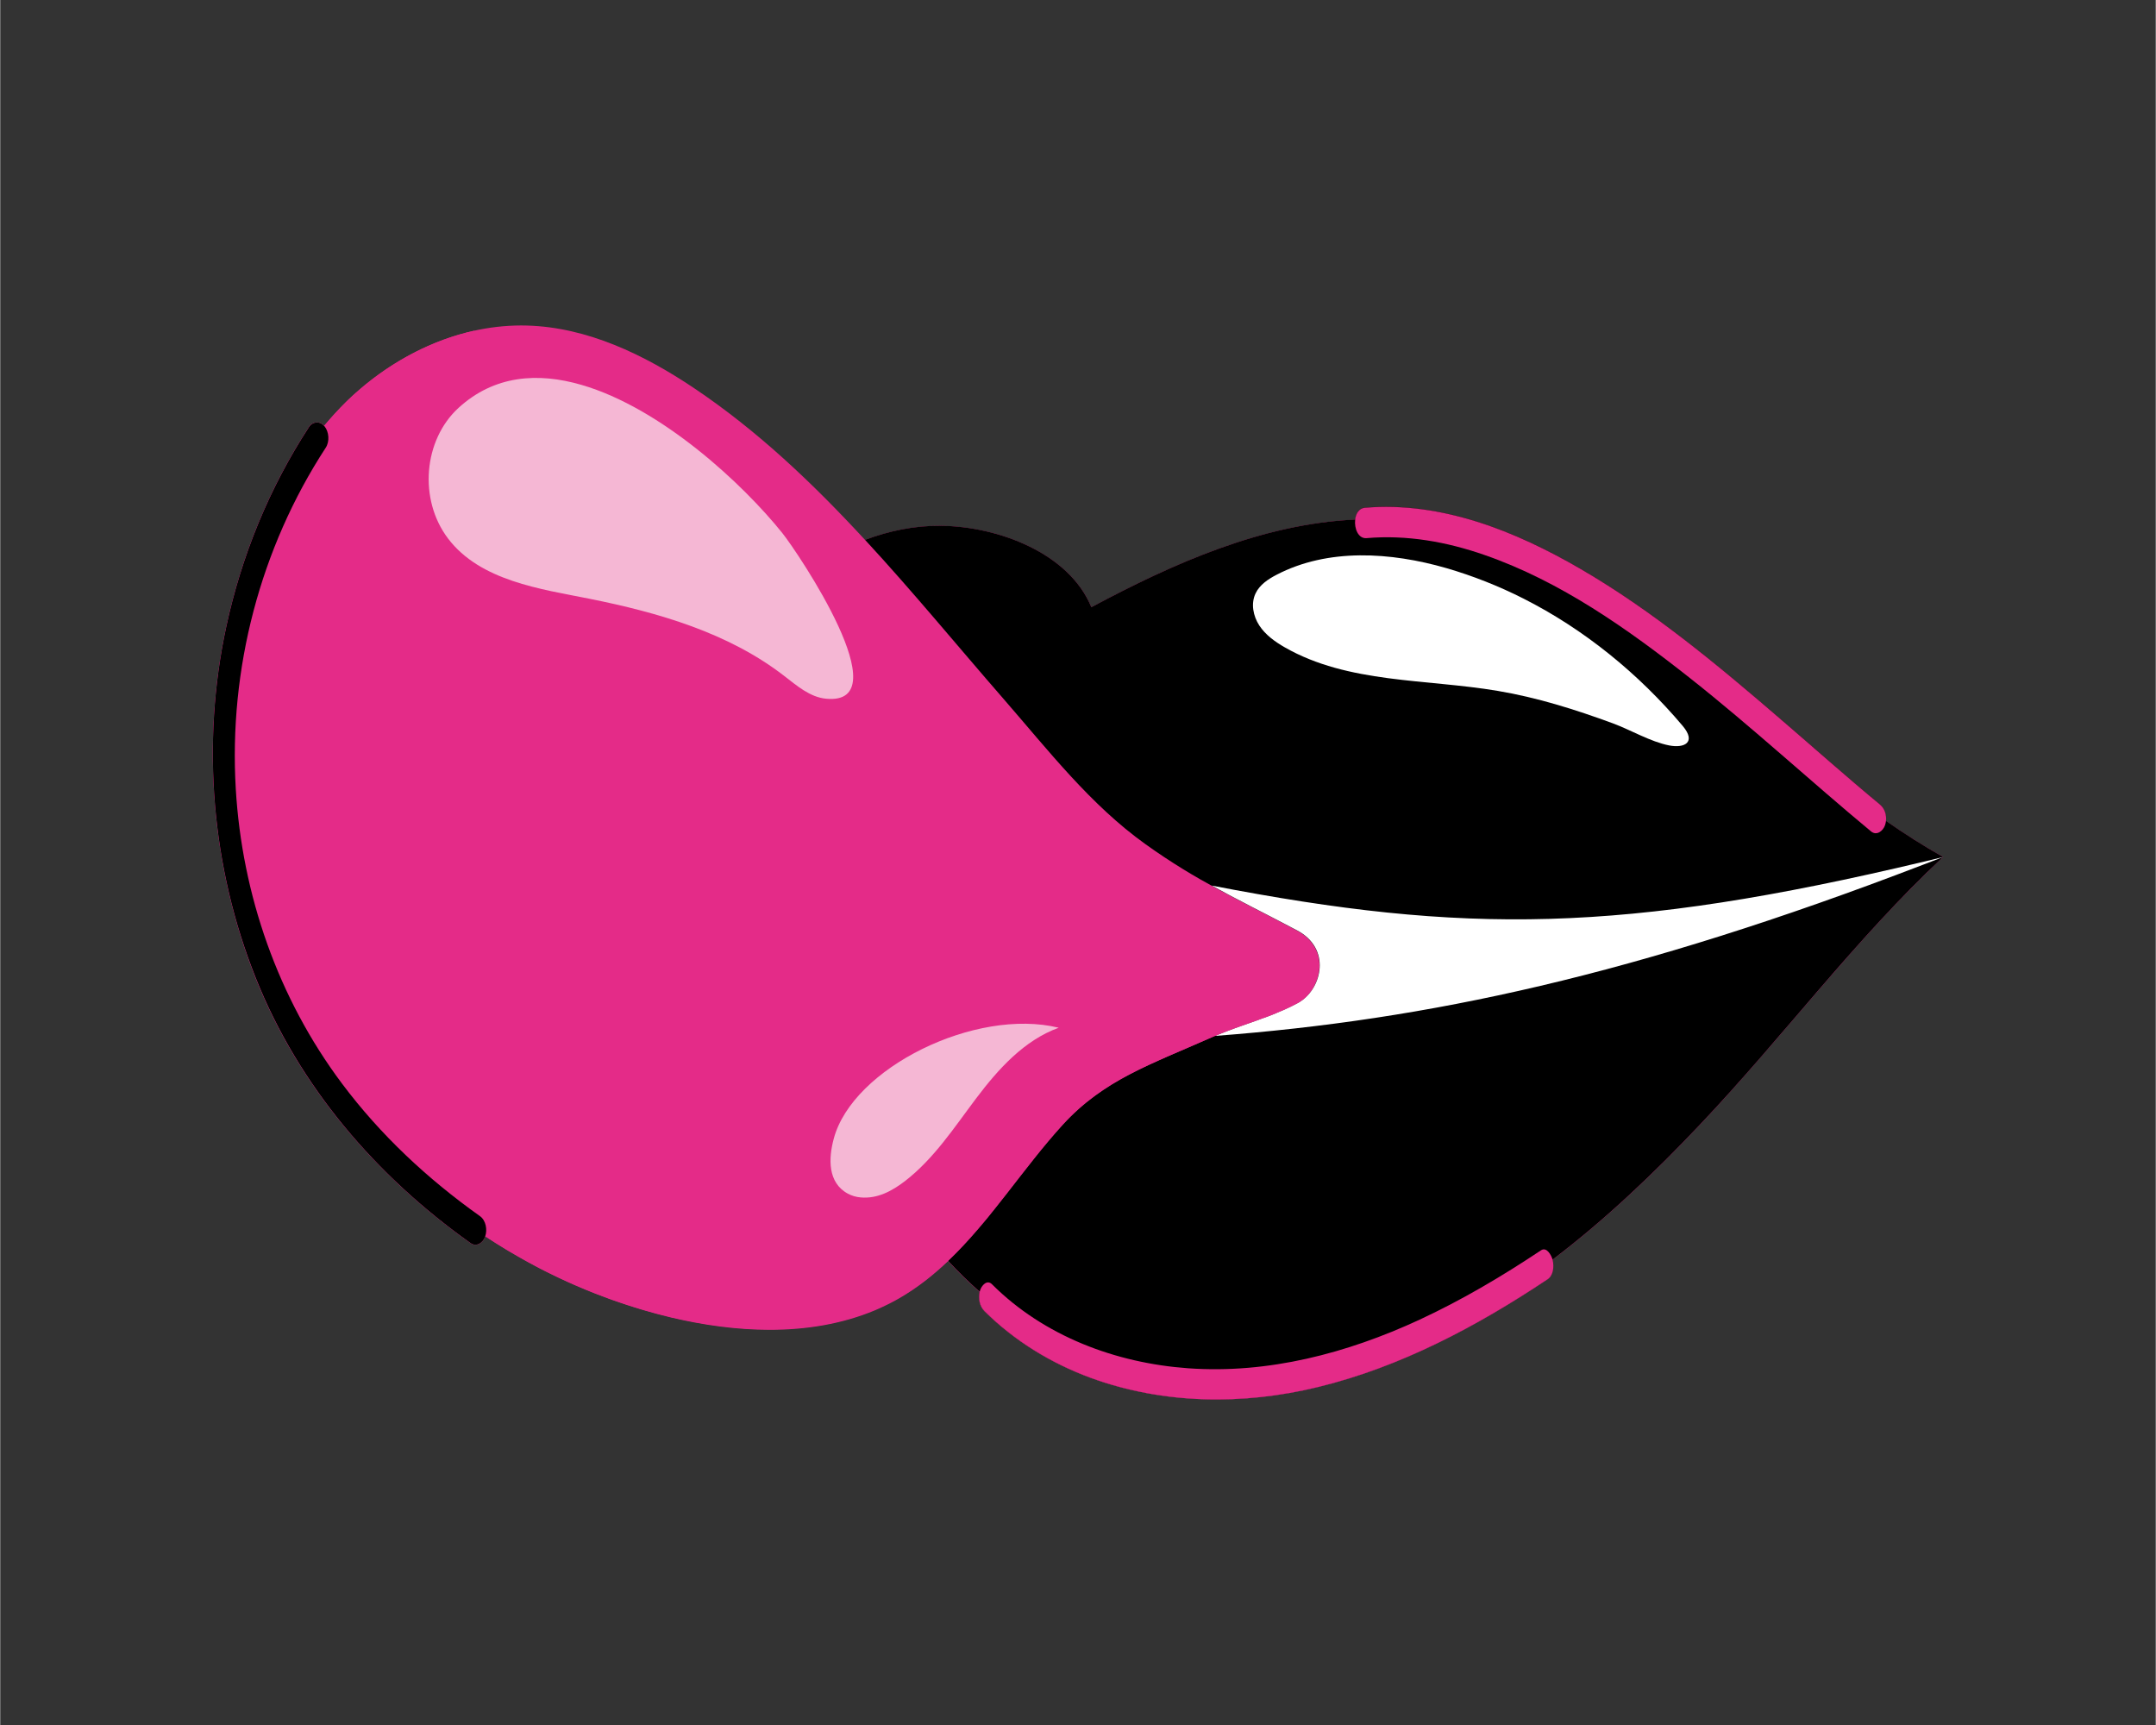
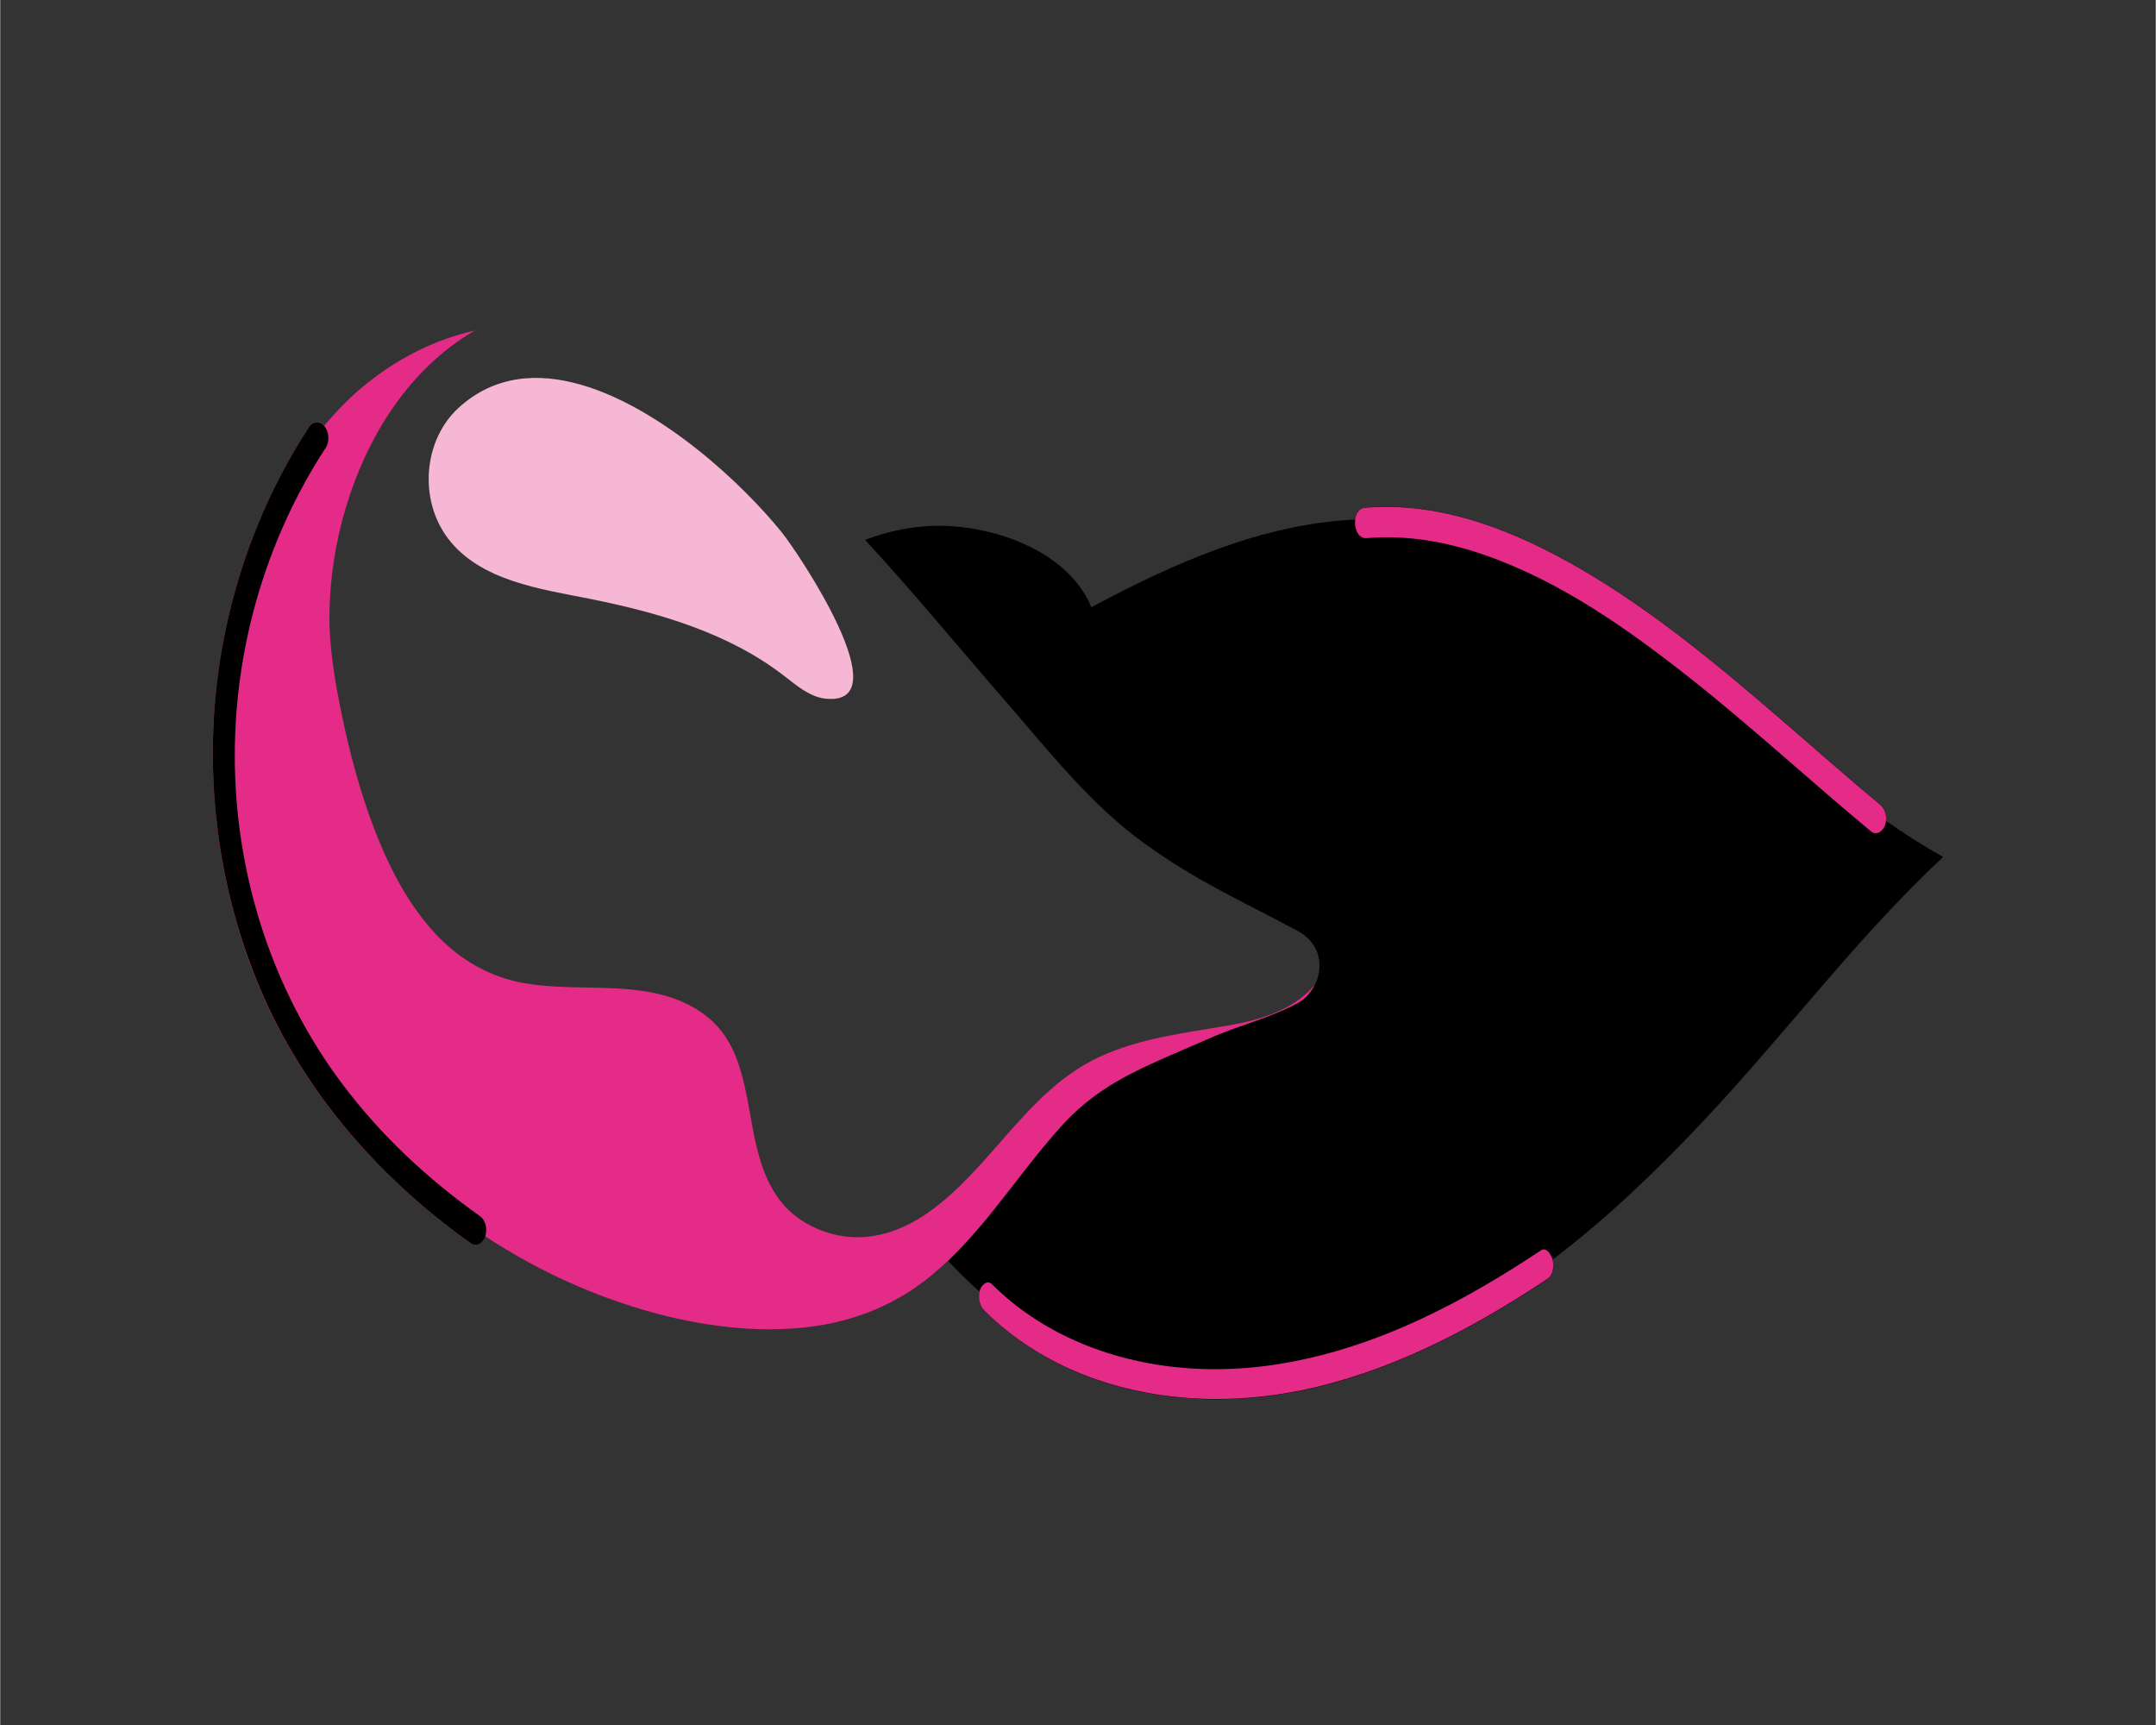
<svg xmlns="http://www.w3.org/2000/svg" version="1.1" id="Capa_2" x="0px" y="0px" viewBox="0 0 2372 1898" style="enable-background:new 0 0 2372 1898;" xml:space="preserve" width="150" height="120">
  <rect x="0" y="0" width="2372" height="1898" fill="#333333" stroke="none" />
  <style type="text/css">
	.st0{fill:#E42B88;}
	.st1{fill:#FFFFFF;}
	.st2{fill:#F5B7D4;}
</style>
  <g>
-     <path class="st0" d="M248.7,689.8c16.8-78.1,47.3-152.8,91-219.8c4.1-6.3,11.8-6.9,16.7-1.4c7.6-9.1,15.6-17.9,24.1-26.3   c0.6-0.5,1.1-1.1,1.7-1.6l0.3-0.3c1.1-1.1,2.3-2.2,3.5-3.3l0.2-0.2c52.3-48.8,122.1-80.7,193.6-78.7   c66.2,1.9,128.6,31.9,183.6,68.8c70.1,47,131,105,188.3,167.1c26.6-10,54.5-15.7,82.9-15.5c64,0.6,141.8,30.3,166.1,89.6   c90.6-48.5,188.7-91.9,290.3-96.4c0.7-6.7,4.2-12.6,10.5-13.2c84.5-7.2,166.1,25.7,237.9,67.5c79.4,46.2,150.6,105.5,220,165.3   c36.4,31.3,72.2,63.2,109.2,93.8c5.1,4.3,7.3,11.5,6.5,18.1c16.1,11.2,32.5,21.9,49.5,31.9l0-0.1c4.5,2.6,8.9,5.3,13.4,7.8   c-1.9,1.7-3.7,3.5-5.6,5.3l-0.4,0.4c-13.3,12.6-26.2,25.5-38.9,38.7l0.1-0.2c-77.4,80.1-145.8,169.1-222.5,250.1   c-50.4,53.3-104.1,104.6-162.5,148.9l0.1,0.5c1.6,7,0.8,16.6-5.7,21c-77.7,51.8-161.5,96.4-252.7,118.6   c-82.2,20-170.1,19.1-250.1-10.2c-43.5-16-83.9-40.7-116.8-73.4c-5.3-5.3-6.9-13.8-5.3-21.1c-12.1-10.7-23.6-22-34.7-33.9   c-16.3,15.6-34,29.5-53.7,40.9c-2.9,1.7-5.9,3.3-8.8,4.8c-1.2,0.6-2.4,1.2-3.6,1.8c-0.6,0.3-1.2,0.6-1.8,0.9   c-2.4,1.2-4.8,2.3-7.2,3.4c-1.8,0.8-3.7,1.6-5.5,2.4c-36.2,15.1-75.6,21.4-115.5,21.4c-36.5,0-73.5-5.2-108.8-13.6   c-21.4-5.1-42.4-11.4-63.1-18.7c-1.3-0.5-2.6-0.9-3.9-1.4c-11.6-4.2-23.1-8.7-34.4-13.6c-1.3-0.5-2.5-1.1-3.8-1.6   c-2.5-1.1-5-2.2-7.5-3.3c-3.7-1.7-7.5-3.4-11.2-5.2c-3.7-1.8-7.4-3.6-11.1-5.4c-1.2-0.6-2.5-1.2-3.7-1.8c-2.4-1.2-4.9-2.5-7.3-3.8   c-1.2-0.6-2.4-1.3-3.6-1.9c-2.4-1.3-4.8-2.6-7.2-3.9c-2.4-1.3-4.8-2.6-7.2-4c-4.8-2.7-9.5-5.4-14.2-8.2c-1.2-0.7-2.4-1.4-3.5-2.1   c-7.6-4.6-15.1-9.4-22.6-14.3l-0.1,0.4c-2.4,6.7-9.5,11.7-16.1,7c-103.8-73.7-188.8-172.6-236.2-291.5   C232.5,954.3,221.1,818.2,248.7,689.8z" />
    <path d="M1169.6,1237.2c44.9-49.2,98.5-67,159.2-94c38.4-17,68.2-22.7,99.5-39.8c25.1-13.7,37.5-58.8-1.4-79.6   c-66.8-35.5-109.4-54-166.7-95c-60.4-43.2-106.9-103.2-155.6-159.2c-50.8-58.3-100.3-118.7-152.9-175.6   c26.6-10,54.5-15.7,82.9-15.5c64,0.6,141.8,30.3,166.1,89.6c90.6-48.5,188.7-91.9,290.3-96.4c0.7-6.7,4.2-12.6,10.5-13.2   c84.5-7.2,166.1,25.7,237.9,67.5c79.4,46.2,150.6,105.5,220,165.3c36.4,31.3,72.2,63.2,109.2,93.8c5.1,4.3,7.3,11.5,6.5,18.1   c20.3,14.2,41.2,27.5,62.9,39.7c-96.8,90.4-176.1,198-267.2,294.1c-50.4,53.3-104.1,104.6-162.5,148.9l0.1,0.5   c1.6,7,0.8,16.6-5.7,21c-77.7,51.8-161.5,96.4-252.7,118.6c-82.2,20-170.1,19.1-250.1-10.2c-43.5-16-83.9-40.7-116.8-73.4   c-5.3-5.3-6.9-13.8-5.3-21.1c-12.1-10.7-23.6-22-34.7-33.9C1089.8,1343.1,1125.6,1285.4,1169.6,1237.2z" />
-     <path class="st1" d="M1336.8,1139.8c17.2-7.2,32.7-12.3,47.6-17.6l0.2-0.1l1.4-0.5l0.5-0.2l1.3-0.5l0.5-0.2l1.1-0.4l0.7-0.2   c0.6-0.2,1.1-0.4,1.7-0.6c1-0.4,2-0.7,3-1.1c2-0.7,3.9-1.5,5.9-2.3c1-0.4,2-0.8,2.9-1.2c2.4-1,4.9-2,7.3-3.1l1.5-0.6   c1.9-0.9,3.9-1.8,5.8-2.7l1.5-0.7c0.7-0.4,1.5-0.7,2.2-1.1c2.2-1.1,4.4-2.2,6.6-3.4l0.7-0.4l0.1-0.1l0.6-0.3l0.1-0.1l0.6-0.4l0,0   c23.7-15,34.3-58.2-3.5-78.3c-36.4-19.3-65.6-33.6-93.9-49.3c278.3,53.8,451.7,52.7,784.4-26.5c6.8-1.6,13.7-3.3,20.6-5   c-7.7,3-15.3,5.9-22.9,8.8C1798.6,1073.3,1570.7,1122.1,1336.8,1139.8z" />
-     <path d="M1615.4,1256.7c34.1-26.8,71.4-42.7,107.8-63.2c37.1-20.9,74.1-42.8,110.6-65.4c12.8-8,26.8-22.5,41.6-23.1   c27.5-1.1,5.9,44.2-3.2,56.1c-39.8,52.1-84.4,98.8-133.3,135.9c-22.7,17.2-46.2,32.6-71.1,43c-13.4,5.6-27.1,9.7-41.3,12   c-12.4,1.9-30.3,0-38.7-14.9C1569.7,1305.2,1596.6,1271.4,1615.4,1256.7z" />
    <path class="st2" d="M908.8,768.8c-17.9-1.7-32.3-14.5-46.5-25.4c-61.2-47.2-138-69.4-213.9-84.6c-53.6-10.7-120.3-19.6-155.7-66.4   c-32.4-42.8-27.1-108.2,11.7-143.7c39.1-35.7,86.9-39.3,135.3-25.2c87.8,25.5,177.6,108.9,221,163.1   C877.9,608.1,991.4,776.6,908.8,768.8z" />
    <path d="M1370.2,1373.3c25.4-4.6,102.2-16.1,121,7.1c10.1,12.4,2.4,31.1-8.2,43.1c-38.9,44.1-110,52.5-165.1,47.7   c-7.4-0.6-14.9-1.6-21.4-5c-4-2.1-7-4.7-9.2-7.7C1255.2,1413.8,1340.8,1378.6,1370.2,1373.3z" />
-     <path class="st1" d="M1836.6,820.2c-20.5-4-42.1-16.9-61.7-24.2c-41.3-15.2-83.4-28.5-126.9-35.8c-79.2-13.4-164.7-8-234.4-47.9   c-10.8-6.2-21.3-13.7-28.1-24.1c-6.8-10.4-9.5-24.3-4-35.5c4.5-9.4,13.8-15.5,23-20.3c56.7-29.5,125.5-25,186.9-7.3   c29.2,8.5,57.5,19.7,84.6,33.4c67.1,33.9,126.9,82.7,175.5,140.3C1866.8,817.1,1852.9,823.4,1836.6,820.2z" />
    <path class="st0" d="M2058.7,914.8c-66.9-55.5-130.8-114.6-199-168.5c-68.8-54.3-142.7-106.6-226.2-135.6   c-41.8-14.6-85.7-22.4-130-18.6c-9.1,0.8-13.6-10.6-12.5-20.2c0.7-6.7,4.2-12.6,10.5-13.2c84.5-7.2,166.1,25.7,237.9,67.5   c79.4,46.2,150.6,105.5,220,165.3c36.4,31.3,72.2,63.2,109.2,93.8c5.1,4.3,7.3,11.5,6.5,18.1c-0.2,1.5-0.5,3-1,4.5   C2072,914.1,2065,920,2058.7,914.8z" />
    <path class="st0" d="M248.7,689.8c16.8-78.1,47.3-152.8,91-219.8c4.1-6.3,11.8-6.9,16.7-1.4c7.6-9.1,15.6-17.9,24.1-26.3l0.1-0.1   l1.4-1.4l0.5-0.5c0.5-0.5,1-1,1.5-1.4l0.1-0.1c0.6-0.5,1.1-1.1,1.7-1.6l0.4-0.4c0.5-0.5,1-1,1.6-1.5l0.1-0.1   c0.6-0.6,1.2-1.1,1.8-1.6l0.2-0.1c0.5-0.5,1.1-1,1.6-1.5l0.3-0.2c1.1-1,2.3-2,3.4-3l0,0c36.5-31.5,80.6-54.9,127.3-65.1   c-2.9,1.7-5.9,3.3-8.7,5.1c-67.4,42.7-111.2,114.8-133.6,190.1c-11.2,37.6-17.4,77-17.9,116.2c-0.5,37.7,6,74.6,13.6,111.4   c8.7,42.1,19.8,83.8,35.1,124c14.9,39.1,34,77.5,61.3,109.6c27,31.7,62.1,54.1,103.4,61.5c45.9,8.2,93.1,1.7,139,10   c23.3,4.2,45.6,12.8,64.1,27.8c15.4,12.5,25.7,29.2,32.4,47.8c13.1,36.2,14.2,75.5,26,112.1c5.5,17.1,13.4,33.6,25.5,47.1   c13.6,15.2,31.8,25.4,51.3,30.9c38.1,10.7,75.5-0.8,107.1-23.1c70.1-49.4,108.6-133.9,188.1-171.1c44.1-20.6,93.2-26.4,140.7-34.5   c35-5.9,72.7-16.6,96.3-44.6c-3.8,7.5-9.4,14-16,18.2l0,0l-0.6,0.4l-0.1,0.1l-0.6,0.3l-0.1,0.1l-0.7,0.4c-2.2,1.2-4.4,2.3-6.6,3.4   c-0.7,0.4-1.5,0.7-2.2,1.1l-1.5,0.7c-1.9,0.9-3.9,1.8-5.8,2.7l-1.5,0.6c-2.4,1.1-4.9,2.1-7.3,3.1c-1,0.4-2,0.8-2.9,1.2   c-2,0.8-3.9,1.5-5.9,2.3c-1,0.4-2,0.7-3,1.1c-0.6,0.2-1.1,0.4-1.7,0.6l-0.7,0.2l-1.1,0.4l-0.5,0.2l-1.3,0.5l-0.5,0.2l-1.4,0.5   l-0.2,0.1c-17.1,6.1-35.1,11.9-55.5,21c-21.2,9.4-41.6,17.7-61,26.7c-0.7,0.3-1.5,0.7-2.2,1c-2.2,1-4.4,2.1-6.7,3.1   c-1.5,0.7-2.9,1.4-4.4,2.1c-2.9,1.4-5.8,2.9-8.7,4.4c-1.4,0.7-2.9,1.5-4.3,2.2c-0.7,0.4-1.4,0.8-2.1,1.1c-1.4,0.8-2.8,1.5-4.2,2.3   c-2.8,1.6-5.6,3.2-8.4,4.8c-1.4,0.8-2.8,1.7-4.1,2.5c-1.4,0.8-2.7,1.7-4.1,2.6c-1.4,0.9-2.7,1.8-4.1,2.7   c-8.8,5.8-17.3,12.2-25.5,19.4c-0.7,0.6-1.5,1.3-2.2,1.9c-3.7,3.3-7.3,6.7-10.9,10.3c-2.1,2.2-4.3,4.4-6.4,6.7   c-6.5,7.1-12.8,14.4-19,21.9c-0.9,1.1-1.8,2.1-2.7,3.2c-0.9,1.1-1.8,2.1-2.6,3.2c-0.4,0.5-0.9,1.1-1.3,1.6   c-0.9,1.1-1.7,2.2-2.6,3.2c-5.2,6.5-10.4,13.1-15.5,19.6c-0.9,1.1-1.7,2.2-2.6,3.3c-0.9,1.1-1.7,2.2-2.6,3.3   c-1.3,1.6-2.6,3.3-3.8,4.9c-1.3,1.7-2.6,3.3-3.8,4.9c-0.9,1.1-1.7,2.2-2.6,3.3c-1.3,1.6-2.6,3.3-3.8,4.9c-0.9,1.1-1.7,2.2-2.6,3.3   c-2.1,2.7-4.3,5.5-6.4,8.2c-0.5,0.6-1,1.3-1.5,1.9l-0.5,0.6l-1.1,1.4l-0.4,0.5l-1.2,1.4l-0.5,0.6l-1.1,1.3l-0.5,0.7l-1,1.3   l-0.5,0.7l-1,1.3l-0.6,0.8l-0.9,1.1l-0.7,0.8l-0.9,1.1l-0.7,0.8l-1,1.2l-0.5,0.6c-0.5,0.6-1,1.2-1.5,1.7l-0.1,0.1   c-0.5,0.5-0.9,1.1-1.4,1.6l-0.6,0.7c-0.4,0.5-0.9,1-1.3,1.5l-0.3,0.3c-0.4,0.5-0.9,1.1-1.3,1.6l-0.5,0.5l-1.1,1.3l-0.6,0.7l-1,1.2   l-0.7,0.8l-0.9,1l-0.7,0.8l-0.9,1.1l-0.7,0.7l-1,1.1l-0.6,0.7l-1.1,1.2l-0.6,0.7l-1.2,1.4l-0.4,0.4c-0.5,0.5-0.9,1-1.4,1.6   l-0.3,0.3c-1.1,1.2-2.2,2.4-3.4,3.6l-0.5,0.5l-1.2,1.3l-0.6,0.6l-1.1,1.2l-0.7,0.8l-0.9,0.9l-0.9,0.9l-0.9,0.9l-0.8,0.8l-0.9,0.9   l-0.8,0.8l-0.9,0.9l-0.8,0.8l-1,1l-0.7,0.7l-1.1,1.1l-0.6,0.6l-1.2,1.2l-0.5,0.5l-0.4,0.4l-1.2,1.1l-0.6,0.6l-1,0.9l-0.7,0.6   l-1,0.9l-0.7,0.7l-0.9,0.8l-0.8,0.7l-1,0.9l-0.7,0.6l-1.1,0.9l-0.6,0.5l-1,0.9l-0.7,0.6l-1,0.9l-0.7,0.6c-1.1,1-2.3,1.9-3.4,2.9   l-0.4,0.3l-1.3,1.1l-0.5,0.4l-1.2,0.9l-0.7,0.6l-1,0.8l-0.7,0.6l-1,0.8l-0.8,0.6l-1,0.8l-0.7,0.5l-1.2,0.9l-0.6,0.4l-1.2,0.9   l-0.6,0.4l-1.4,1l-0.4,0.3c-1.2,0.9-2.4,1.8-3.7,2.6l-0.4,0.3l-1.5,1l-0.5,0.4l-1.3,0.9l-0.6,0.4l-1.3,0.9l-0.6,0.4l-1.3,0.8   l-0.7,0.4l-1.3,0.8l-0.6,0.4l-1.4,0.8l-0.6,0.4l-1.3,0.8l-0.7,0.4l-1.3,0.8l-0.6,0.3c-0.6,0.4-1.3,0.8-2,1.1   c-8.1,4.7-16.5,8.8-25,12.5l-0.7,0.3c-4.4,1.9-8.8,3.6-13.2,5.2c-0.6,0.2-1.2,0.4-1.8,0.6c-0.7,0.2-1.4,0.5-2.1,0.7   c-1.1,0.4-2.1,0.7-3.2,1.1c-1.5,0.5-2.9,0.9-4.4,1.4c-1.8,0.6-3.7,1.1-5.5,1.6c-2,0.6-4.1,1.1-6.1,1.7c-1.3,0.3-2.6,0.7-4,1   l-1.1,0.3c-1.5,0.3-2.9,0.7-4.4,1c-1.7,0.4-3.3,0.7-5,1.1c-2,0.4-3.9,0.8-5.9,1.1c-2,0.4-3.9,0.7-5.9,1c-1.3,0.2-2.6,0.4-4,0.6   c-3.3,0.5-6.6,0.9-9.9,1.3c-2,0.2-4,0.4-6,0.6c-2,0.2-4,0.4-6,0.5c-1.3,0.1-2.7,0.2-4,0.3c-2.5,0.2-5,0.3-7.6,0.4   c-0.8,0-1.7,0.1-2.5,0.1c-2,0.1-4,0.1-6.1,0.2c-1.3,0-2.7,0.1-4.1,0.1c-3.4,0-6.8,0-10.1,0c-12.9-0.2-25.8-1-38.6-2.4   c-1.4-0.1-2.7-0.3-4.1-0.5c-0.7-0.1-1.4-0.2-2-0.2c-6.1-0.7-12.1-1.6-18.2-2.5c-2.7-0.4-5.4-0.9-8-1.3c-6.7-1.2-13.3-2.5-19.9-3.9   c-1-0.2-2-0.4-3-0.6c-3-0.7-5.9-1.3-8.9-2c-72.7-17.4-142-48-204.4-89.2v0l-0.1,0.4c-2.4,6.7-9.5,11.7-16.1,7   c-103.8-73.7-188.8-172.6-236.2-291.5C232.5,954.3,221.1,818.2,248.7,689.8z" />
    <path d="M248.7,689.8c16.8-78.1,47.3-152.8,91-219.8c4.1-6.3,11.8-6.9,16.7-1.4l0.4,0.4c5.1,6.2,5.8,16.9,1.4,23.6   C286,603.3,251.4,736.2,259.2,868c6.9,116.7,46.6,230.3,116.7,324c42.4,56.7,94.4,105.2,152,146.1c6.6,4.7,8.3,14.9,5.8,22.2v0   l-0.1,0.4c-2.4,6.7-9.5,11.7-16.1,7c-103.8-73.7-188.8-172.6-236.2-291.5C232.5,954.3,221.1,818.2,248.7,689.8z" />
-     <path class="st0" d="M1091.4,1413.1c57.2,57.1,136.2,86.7,215.9,92.4c87.9,6.3,174.6-16.5,254-53.2c46.8-21.7,91.3-48,134.2-76.6   c6.3-4.2,11.4,5.5,12.8,10.4l0.1,0.5c1.6,7,0.8,16.6-5.7,21c-77.7,51.8-161.5,96.4-252.7,118.6c-82.2,20-170.1,19.1-250.1-10.2   c-43.5-16-83.9-40.7-116.8-73.4c-5.3-5.3-6.9-13.8-5.3-21.1c0.1-0.5,0.2-1.1,0.4-1.6C1079.8,1414.6,1085.8,1407.4,1091.4,1413.1z" />
-     <path class="st2" d="M1164.8,1130.8c-37.9,13.7-66.4,45.3-90.7,77.5c-24.3,32.2-46.7,66.8-78.7,91.4c-14,10.7-30.1,19.5-48.6,17.8   c-4.9-0.4-9.7-1.8-14-4.1c-22.4-12.1-21.4-38.8-15.6-60.4C937.9,1175,1073.4,1108.4,1164.8,1130.8z" />
+     <path class="st0" d="M1091.4,1413.1c57.2,57.1,136.2,86.7,215.9,92.4c87.9,6.3,174.6-16.5,254-53.2c46.8-21.7,91.3-48,134.2-76.6   c6.3-4.2,11.4,5.5,12.8,10.4c1.6,7,0.8,16.6-5.7,21c-77.7,51.8-161.5,96.4-252.7,118.6c-82.2,20-170.1,19.1-250.1-10.2   c-43.5-16-83.9-40.7-116.8-73.4c-5.3-5.3-6.9-13.8-5.3-21.1c0.1-0.5,0.2-1.1,0.4-1.6C1079.8,1414.6,1085.8,1407.4,1091.4,1413.1z" />
  </g>
</svg>